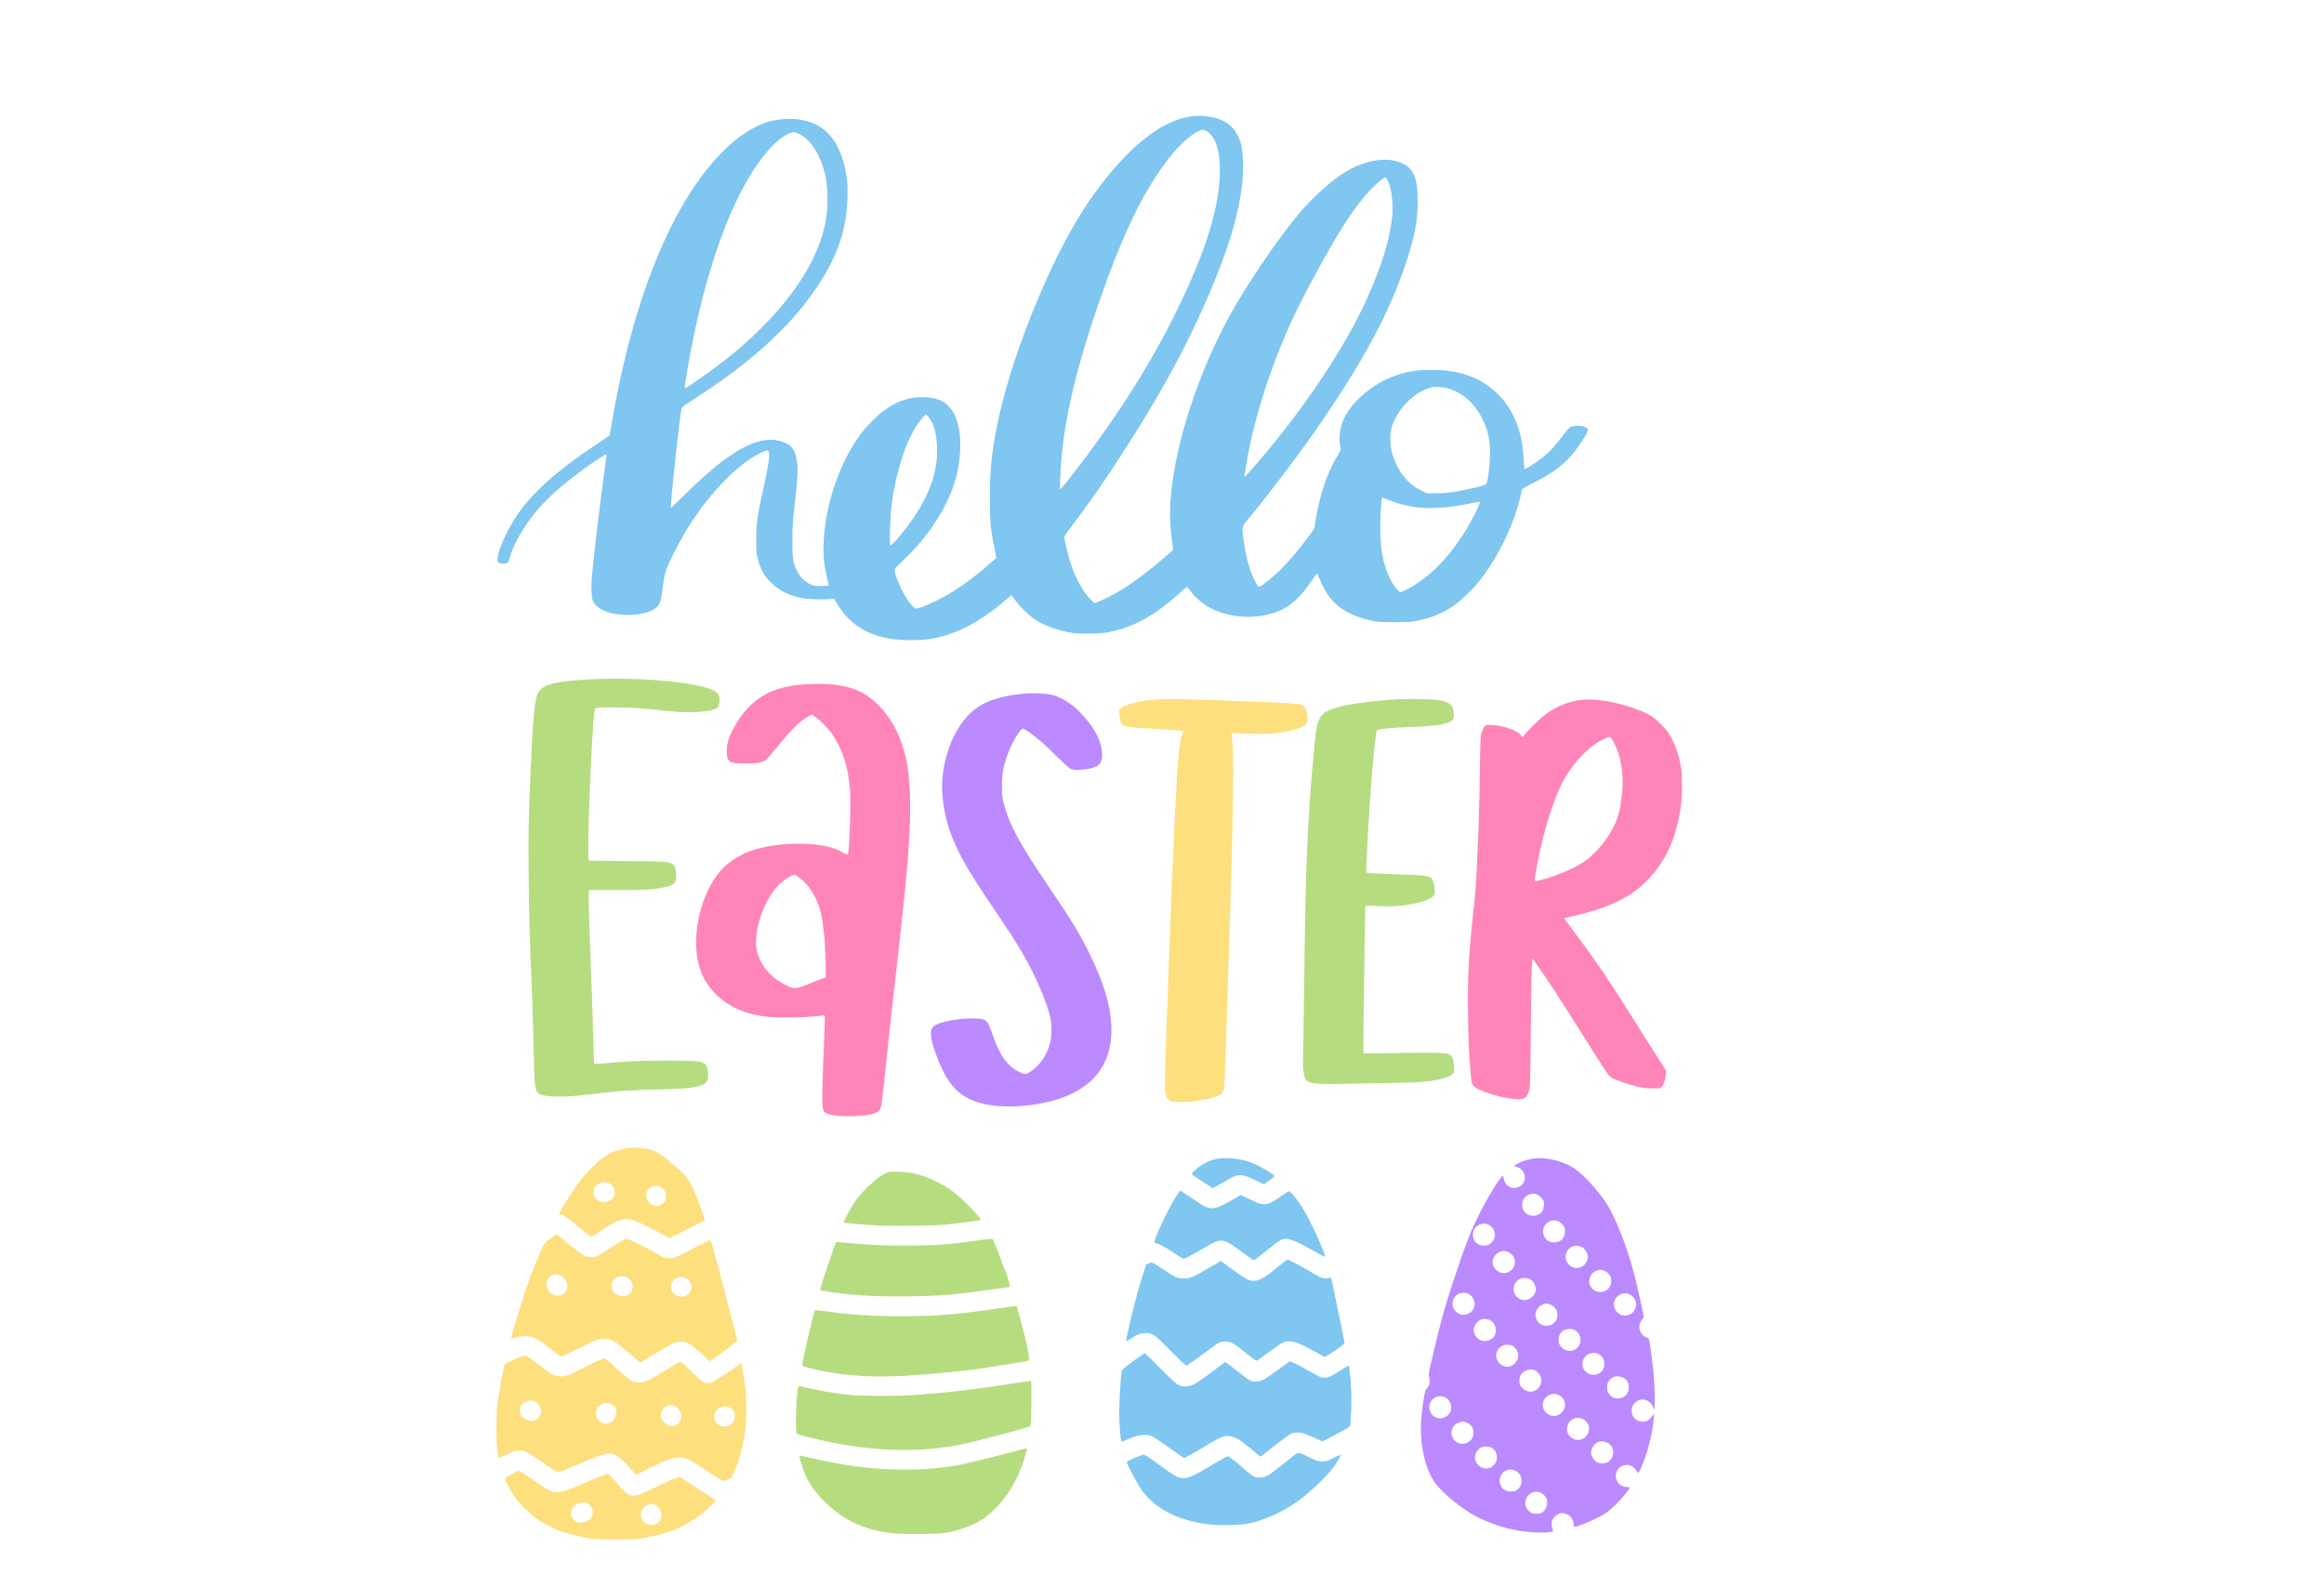
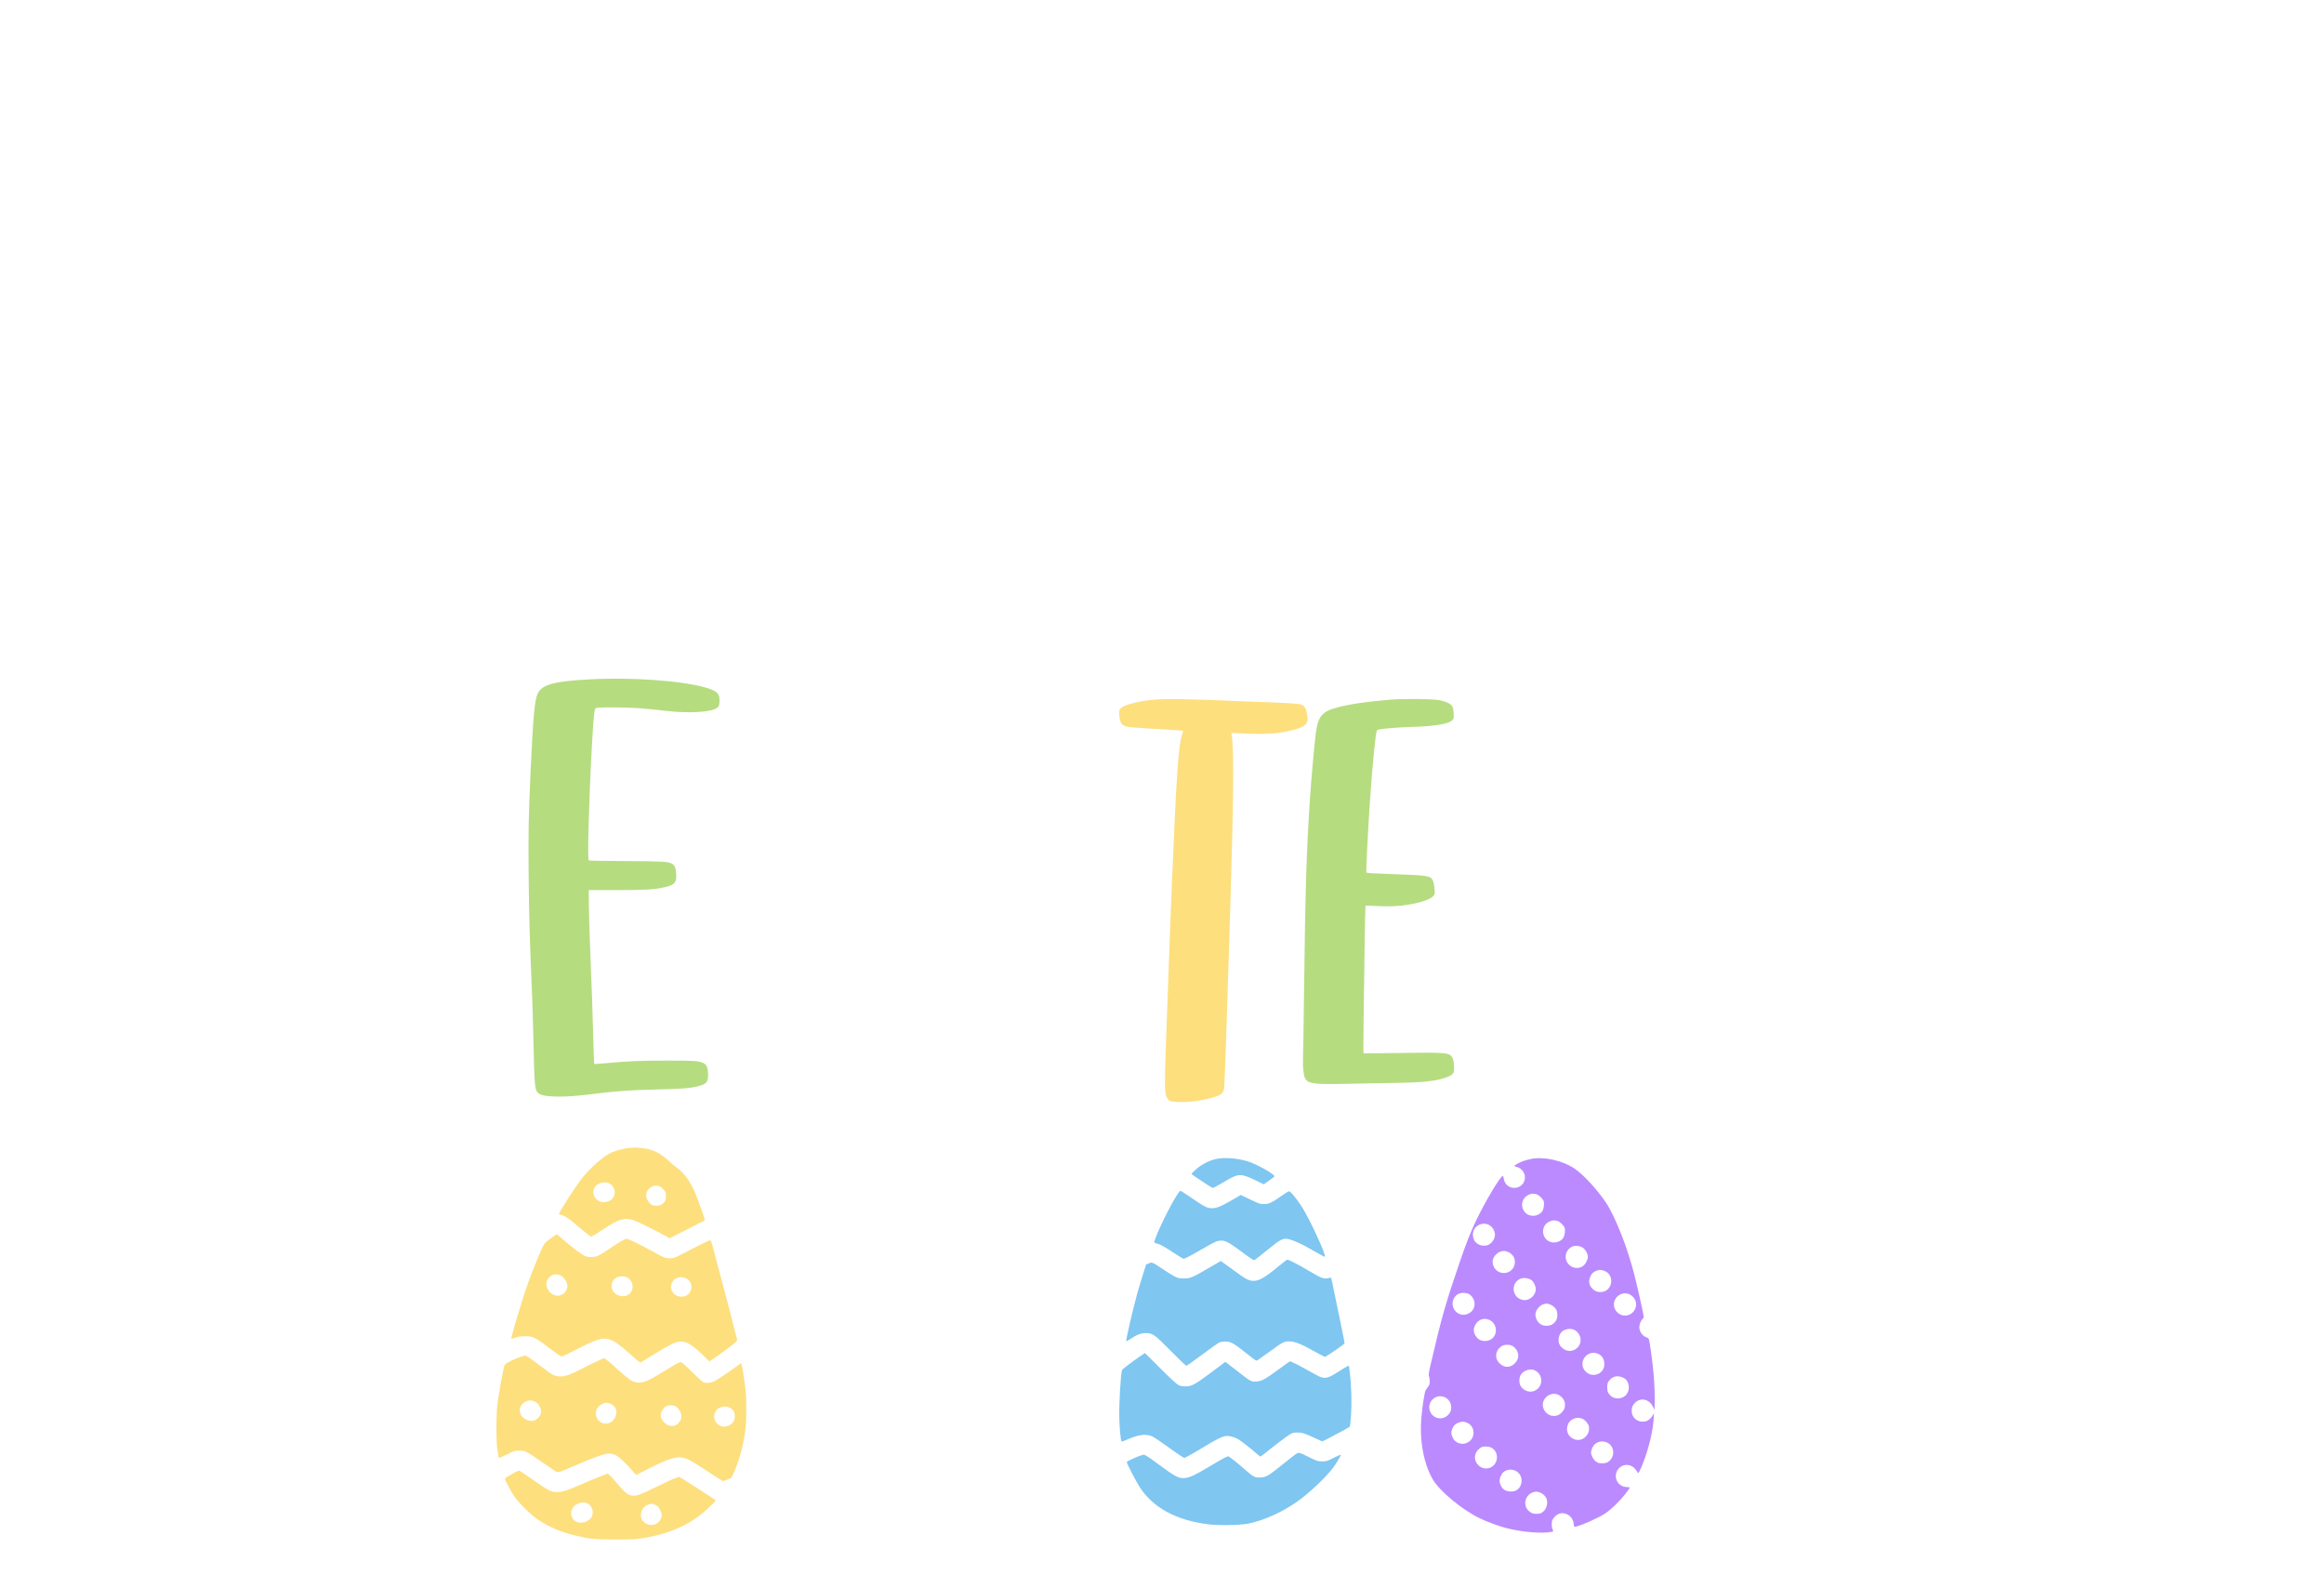
<svg xmlns="http://www.w3.org/2000/svg" version="1.1" id="Layer_1" x="0px" y="0px" viewBox="0 0 3659 2500" style="enable-background:new 0 0 3659 2500;" xml:space="preserve">
  <style type="text/css">
	.st0{fill:#7FC6F1;}
	.st1{fill:#B6DC80;}
	.st2{fill:#FF85B8;}
	.st3{fill:#BB8AFF;}
	.st4{fill:#FDDF7E;}
</style>
  <g>
-     <path class="st0" d="M1877,183.1c-28.2,3.2-57.9,19.2-90.5,48.6c-30.6,27.6-64.3,70.3-91.2,115.3c-52,87.1-106,225.7-125.2,321.5   c-8.9,44-11.6,70.9-11.6,115c0,38.7,0.9,49.1,7,78.8l3.2,15.9l-9.6,8.5c-18.8,16.8-39.5,32.5-58.2,44.2   c-20.7,12.9-51.2,27.1-58.3,27.1c-6.4,0-22-23.9-30-46.1c-6.1-16.9-7.1-13.8,10.9-31.1c19.4-18.7,33.4-35.4,47.6-56.6   c18.9-28.3,31.8-57.7,36.8-83.7c8.7-45.5,3.4-82.8-14.4-101.1c-9.1-9.3-19.9-13.3-38-14.1c-23.3-1-41.9,5.2-64.7,21.7   c-7.8,5.6-24.6,22.2-32.1,31.7c-34,43-58,109.2-61.7,170.4c-1.4,23.3,0.1,40.3,5.6,62.3c1.4,5.4,2.2,10.1,1.9,10.5   c-0.4,0.3-5.7,0.6-11.9,0.6c-10.6,0-11.5-0.2-17.8-3.3c-12.5-6.1-21.5-18.8-25.5-35.7c-1.5-6.7-1.8-12.1-1.7-33.5   c0-22.1,0.4-29.1,3.2-52.5c4.7-40,5.6-54.4,4.4-67.2c-2.1-21.1-8-29.9-23.8-35.1c-36.1-12.1-82.3,13.1-153.8,84   c-11.6,11.4-21.2,20.5-21.4,20.3c-1.5-1.4,14.7-151.2,16.9-157.1c0.4-1.2,8-6.8,18.2-13.3c88.8-56.7,151.8-113.6,192.9-174.1   c35.1-51.7,49.9-95.8,50.2-149c0.1-20.6-0.8-28.6-5-45.5c-8.1-32.5-22.8-53.6-44.9-64.6c-20.4-10-48.7-11.7-74.3-4.3   c-36.3,10.5-74.6,42.6-110.6,92.7c-61,85.1-109.4,220.6-136.6,382.7c-1.8,10.2-3.2,18.6-3.3,18.6c-0.1,0.1-10.3,6.9-22.7,15.2   c-63.4,42.2-103.7,79.1-127,116.4c-14.1,22.6-25,47.6-26.6,61c-0.8,6.9,1.1,8.9,8.4,9c7.6,0,8.4-0.8,11.4-11.6   c3.3-11.7,9.7-25,19.7-41c20.8-33.2,44.2-57.1,89.3-91.2c17.4-13.3,42.3-29.6,42.6-28.1c0.1,0.7-1.3,13-3.3,27.3   c-7,50.6-17.1,135.6-19.6,164.3c-1.4,16.8-0.8,33.2,1.5,38.6c5.9,13.9,26.7,22.5,54.8,22.5c23.7,0,42.1-5.9,48.8-15.7   c2.9-4.3,4.4-10.8,7-31.7c2.5-20.1,4.4-25.4,18.7-53.5c21.7-42.6,46.8-78.1,77.3-109.5c15.9-16.3,27.8-26.6,41.2-35.3   c10.3-6.8,23.4-13.3,26.6-13.3c5.6,0,4.3,13.8-5.8,59.5c-10,45.3-11.4,55.4-11.4,80.5c0.1,20.1,0.2,22.2,2.7,31.5   c4.3,16.3,9.4,25.4,20.1,36c13.6,13.4,28,20.8,49.6,25.1c8.5,1.7,33.3,2.5,44.9,1.4l5.4-0.5l4.3,7.3   c22.5,37.9,57.1,56.3,109.4,57.9c34.8,1.1,61.8-4.7,93.5-20.1c19.2-9.4,47-28.6,65.2-45.1c3.4-3,6.3-5.5,6.6-5.5   c0.3,0,3.2,3.8,6.5,8.4c8,11,23.9,25.9,34.1,32c14.4,8.7,34.2,15.4,55.1,18.8c12.5,2,43.5,1.5,57-1c38.5-7,73.4-26.3,113.2-62.4   c5.3-4.8,10-8.8,10.5-8.8s2.8,2.7,5.3,6.1c9.1,12.4,24.7,24.7,39.4,30.8c31.6,13.1,70.3,13.4,100.4,0.8c18.9-8,34.3-22.3,52.2-48.7   c3.7-5.6,7.1-10.1,7.5-10.1s2.6,4.8,5,10.6c14.5,35.6,38.5,54.3,81.5,63.7c9.3,2,13.2,2.2,35.5,2.2c23.5,0,25.8-0.1,37.9-2.7   c33.4-7.2,56.5-20.3,82.3-46.8c33-34,64.5-93.2,77.4-145.4c1.6-6.6,2.9-12.7,2.9-13.7c0-1.2,4.5-3.9,16.3-9.7   c39.5-19.3,60.4-37.4,80.8-70.3c7.2-11.6,8.1-14.4,5.2-17.1c-4.3-3.8-18.8-4.7-25.6-1.6c-1.7,0.8-6.4,6-11.1,12.4   c-12.3,16.4-21.7,26.7-33.1,35.8c-10.1,8.1-27.4,19.2-28.3,18.2c-0.3-0.3-0.9-7.6-1.3-16.3c-2.1-42.9-15.6-77-40.4-101.7   c-24.3-24.3-56.3-36.9-97.1-38.2c-25.5-0.8-43.8,1.7-64.4,8.9c-38.5,13.5-73.8,45.1-84.3,75.6c-3.5,10.1-4.7,24.9-2.8,35.4l1.1,6.5   l-5.1,8.4c-10.2,17-18.7,37-25.4,60c-4,13.9-9.1,37.9-10.1,48.1c-0.7,6.7-0.8,6.9-12.1,22c-15.2,20.2-28,35.3-41.8,49.1   c-10.3,10.3-26.1,23.4-32.4,26.7c-3,1.5-3.5,0.9-9.3-10.4c-7.7-15.3-13.8-38.3-17.3-65.9c-2.4-19.1-3.4-16.3,12.8-35.9   c27.6-33.5,73.2-93.5,97.1-127.8c76.7-109.8,119.4-188.6,146.4-269.6c13.1-39.2,18.5-67.6,18.4-96.9c-0.1-34-6-49.8-21.9-58.3   c-23-12.1-57.6-7.8-90.4,11.4c-21.4,12.4-54.9,42.5-75.8,67.9c-35.1,42.5-81.2,110.5-107.8,159c-58.8,107-97.3,239.5-93.9,323   c0.6,14,1.5,22.8,4.2,41.6l0.6,4.5l-13.3,11.5c-25,21.5-46,37.5-64.9,49.3c-11.9,7.5-32.9,18.4-40.8,21.2l-5.2,1.8l-5.6-5.4   c-11.5-11.3-23.5-32.5-30.9-54.6c-3.2-9.5-9.2-32.8-10.8-42c-0.5-2.7,0.6-4.7,10-17c29.1-38.5,52-71.2,79.6-113.9   c60.9-94.2,99.2-163.9,134.2-244c33.3-76.2,50.1-131,56.1-182.6c2.3-20.1,1.6-51-1.5-62.2c-7-26.3-22.8-40-51-44.2   C1892.6,181.9,1888.3,181.8,1877,183.1z M1900.7,206.9c11.6,8.4,17.4,22.5,19.4,47.1c3.5,43.5-9.4,101.8-37.5,169.2   c-37,88.8-84.9,173.5-149.3,263.8c-23.6,33.1-57,76.8-62.3,81.5l-2.3,2l0.6-18c2.9-81,23-169.3,66.4-291.9   c25-70.7,48.9-124.6,73.1-165.1c27-45.2,53.4-75.7,76.4-88.1C1892.9,203.3,1895.6,203.2,1900.7,206.9z M1258.8,211.1   c18.6,9.2,34.3,35.1,41.2,67.7c2.7,12.6,3.7,38.7,2.1,54.3c-6.1,59.3-41,121-104.1,183.9c-30.4,30.4-62.4,56.1-109,87.8   c-10,6.8-10.5,7-10.8,4.8c-0.2-1.3,1.5-13.1,3.8-26.2c26.8-156.4,70.1-276.5,122.8-341c13.7-16.8,27.1-28.2,38.1-32.5   C1249.3,207.4,1251.8,207.6,1258.8,211.1z M2184.7,283.6c5.8,10.3,9.2,36.3,7.3,56.4c-3.4,35.8-16.4,78.2-39.9,130.5   c-35.8,79.4-104.8,181.4-180.9,267.7c-5.7,6.5-10.8,11.8-11.3,11.8c-1.1,0-1.2,0.5,3.1-24c12-68.4,37.1-147.3,69.8-219   c15.4-33.9,45-89.3,71.5-134c20.8-35,39.9-61.1,57.4-78.1c9.9-9.8,18-16.2,19.7-15.6C2182,279.5,2183.5,281.4,2184.7,283.6z    M2282.8,612.3c22.5,7.9,40.1,24.3,51.7,48.2c9.1,18.5,12.1,35.1,11.2,61.5c-0.5,17.4-3.7,37.9-6.3,40.5   c-1.7,1.7-26.5,7.7-45.9,11.1c-11.8,2.1-18.5,2.7-31,2.8l-16,0.1l-8.5-4.1c-21.2-10.2-35.9-28.4-45.1-55.5   c-4-11.8-5.1-28.9-2.6-40.6c5.6-26.1,31.4-55.4,56.9-64.4c7.6-2.7,9.2-3,18.3-2.6C2272.9,609.6,2277.4,610.4,2282.8,612.3z    M1463.4,658.4c7,10.5,10.1,21,11.6,39.1c3.4,42.7-11.5,85-46.6,131.5c-12.5,16.6-25.3,30.5-26.7,29.1c-1.6-1.6-0.2-45.5,2.2-63.6   c2.7-21,4.3-29.3,9.8-51c9.3-36.8,21.7-64.9,37-83.8c3.1-3.7,6.3-6.7,7.3-6.7C1459.1,653,1461.3,655.2,1463.4,658.4z M2188.5,787.9   c35.8,14.2,72.7,15.6,126.7,4.6c15.4-3.2,15.2-3.2,14.3,0.2c-1.1,4.4-13.6,28.9-20.8,40.6c-23.4,38.2-48.5,65.7-77.8,85.3   c-9.2,6.2-23.3,13.4-26.1,13.4c-1.7,0-6.5-5-10.5-11c-8.2-12.3-15.1-30.9-18.3-49.6c-2.8-15.9-3.6-43.9-2.1-66.9   c1.2-18.2,1.7-21.9,2.9-21.3C2177.2,783.4,2182.5,785.5,2188.5,787.9z" />
    <path class="st1" d="M927.1,1069.5c-54.6,3-73.3,8.1-80.2,21.7c-5.2,10.3-7.6,35.8-11.9,131.3c-2.8,62.2-3.3,89.7-2.7,153.5   c0.7,71.1,1.4,95.2,5.7,197c0.5,12.4,1.4,45,2,72.5c1.5,67.9,2,72.1,9.2,76.5c8.8,5.3,39.4,5.7,77.3,1c42.4-5.4,64.8-7,107-8   c41.5-1,50.9-1.7,63.5-4.5c15.5-3.6,18.5-7.2,17.8-20.9c-0.5-9.6-2.4-13.7-7.2-16c-7.8-3.7-13.9-4.1-58.6-4   c-42.2,0-58,0.7-95.3,4.1c-9.8,0.8-18,1.4-18.2,1.1c-0.2-0.2-0.9-19.1-1.5-41.9c-1-40.9-2.2-74.3-4.1-119.9   c-1.8-43.3-2.8-78.4-2.9-95.2v-16.6h42.8c44.7,0.1,59.7-0.8,75.6-4.3c17-3.8,20.3-7.5,19.2-21.7c-0.7-9.2-2.3-13-6.6-15.5   c-5.7-3.4-14.6-3.9-72.6-4.2c-31.4-0.1-57.7-0.6-58.4-1c-2.4-1.5,0.2-95.3,5-182c2.4-42.8,3.6-55.5,5.5-57.4   c1.2-1.2,6.3-1.5,28.7-1.5c28,0,48.1,1.4,82.8,5.5c35.9,4.3,72.4,2,80.3-5.1c2.8-2.5,3.2-3.4,3.5-9.6c0.6-12.2-3.3-16.3-19.7-21.4   C1075.8,1071.6,994.9,1065.7,927.1,1069.5z" />
-     <path class="st2" d="M1271,1077c-24.6,1.3-44.2,5.6-59.8,13c-24.3,11.5-44.2,32-57.9,59.5c-7,14-8.8,20.6-8.8,32.7   c0,9.2,0.3,11,2.1,13.5c3.7,5,6.5,5.7,24.4,6.1c19.1,0.4,29.1-1.1,34.6-5.3c1.8-1.4,9.8-10.5,17.7-20.3   c22.9-28.2,36.4-41.3,49.8-48.7l5.1-2.7l5.6,3.8c8.2,5.6,21.2,19.1,27.6,28.8c15.4,23.1,23.9,50.1,26.8,84.6   c1.7,21.1-1,101.1-3.5,103.6c-0.3,0.3-3.3-1-6.7-3.1c-8.3-5-16.8-8.2-28-10.5c-35.9-7.2-85.6-4-118.5,7.7   c-18.1,6.4-37.1,19.1-47.6,31.6c-32.9,39.1-47.1,108.1-31.8,154.2c11.2,33.8,42,60.8,80.4,70.5c19.4,4.9,36,6.3,67.5,5.6   c15.1-0.3,32-1.2,37.5-2s10.4-1.2,10.8-0.9c0.5,0.3,0.6,6,0.2,12.7c-1.5,32.3-3.6,91.4-3.8,110.6c-0.2,24.6,0.4,27.5,7.3,31   c11.4,5.8,59.2,5.5,75.7-0.6c6-2.2,8.9-6,10.2-13.6c1-6,3.9-33,11.6-106.3c1.9-18.7,7.4-67.5,12.1-108.5   c16.8-147.4,21.4-201.9,21.4-255c0-45.5-4.8-77.6-15.6-105.3c-12.1-30.7-31.1-55-54.9-70.3C1341.7,1080.1,1311.7,1074.7,1271,1077z    M1259.4,1382.2c14.5,10.9,27.1,31.3,32.5,52.9c4.8,18.9,8.1,55.5,8.1,90.1v13.6l-5.2,1.8c-2.9,0.9-12.5,4.6-21.3,8.2   c-20.4,8.3-23.3,8.5-35.5,2.5c-17.8-8.8-32-22-40-37.4c-5.9-11.3-8.4-22.9-7.6-35.4c2-33.5,19.8-73.1,40.3-89.7   c7.9-6.4,16.9-11.8,19.8-11.8C1251.6,1377,1255.6,1379.4,1259.4,1382.2z" />
-     <path class="st3" d="M1606.5,1092.5c-31.1,3.7-53.4,10.8-68.8,21.9c-28.9,20.6-49.7,63.3-53.9,110.8c-2.4,27.2,3.3,62.4,14.9,91.8   s27.8,57.4,65.3,112.5c24.8,36.5,36,54,47.1,73.2c19.8,34.6,36.8,74.1,42.5,98.8c2.6,11.2,2.4,30.1-0.5,41   c-4.8,18.5-15.5,34.1-30,44c-5.9,4-7.5,4.7-10.1,4.1c-6.3-1.2-16.2-6.8-22.5-12.8c-11.6-10.8-18.7-23.5-28-49.9   c-8.2-23.1-9.3-24.1-28.1-24.7c-24.3-0.8-57,5.6-64.7,12.6c-6.3,5.9-5.4,17.3,3,41.2c18.3,51.7,38.2,72.5,77.8,81.1   c39.7,8.5,99.1,1.7,135.1-15.5c45.5-21.8,66.3-57,64.1-108.5c-1.4-32.5-12-67.4-34.2-112.6c-15.8-32-28.2-52.5-63.5-104.5   c-46.9-68.9-63-98.8-71.6-132.5c-2.5-9.8-2.8-12.8-2.9-27c0-18.3,2-30.2,8.2-47.9c6.6-19,20.5-42.6,25.1-42.6   c2.1,0,15.5,9.6,27.6,19.8c5,4.1,16.6,15.1,25.8,24.4c9.3,9.2,18.6,17.7,20.8,18.8c4.9,2.5,14.9,2.7,27.5,0.5   c17.7-3.1,22.9-8.3,22.7-22.7c-0.2-19-9.7-38.5-29.4-60.8c-15-17.1-32.6-28.8-49.3-33.1C1645.8,1091.2,1622.8,1090.6,1606.5,1092.5   z" />
    <path class="st4" d="M1821.8,1101c-26.7,1.9-52.4,8.3-57.4,14.3c-2.5,3-2.6,3.5-2.1,10.9c0.7,8.5,2.5,12.9,6.2,15.4   c4.9,3.2,5.4,3.2,68.9,6.9c13.7,0.8,25,1.6,25.3,1.8c0.2,0.3-0.5,3.1-1.6,6.3c-5.8,17.2-8.7,60.3-16.1,236.4   c-0.5,12.9-1.7,41.7-2.5,64s-1.9,52.6-2.5,67.5c-1.1,29.8-2.2,59.6-4.6,127c-1.9,53-1.7,69.3,1.2,75c3.4,7,5.8,8,20.3,8.3   c20.7,0.6,49.5-4.4,62.8-10.9c4.6-2.2,6.8-5.3,7.7-10.9c0.3-1.9,1.5-31,2.6-64.5c1.1-33.6,2.2-67.5,2.5-75.5   c0.5-13.2,1.6-48.4,4.5-143.5c5.3-174.3,5.9-247.2,2.4-271.3l-0.7-4.4l16.9,0.8c39.3,1.8,60.4,0.2,83-6.2c12-3.4,16.4-6,18.8-10.8   c1.7-3.5,1.8-4.6,0.7-12.1c-1.5-9.7-3.8-14.1-8.7-16.1c-4.2-1.8-21.2-2.8-77.9-4.9c-23.1-0.9-51.7-2-63.5-2.5   C1874.2,1100.6,1834.6,1100.1,1821.8,1101z" />
    <path class="st1" d="M2188,1101.5c-39.1,3.3-66.1,7.4-85.5,13c-21.7,6.3-27.3,13.6-31,40.7c-1.9,14.4-7,70.6-8.9,99.8   c-5.7,84.9-7.4,141.4-9.6,315.5c-0.5,46.2-1.2,88.9-1.5,95c-0.3,6-0.1,14.8,0.5,19.5c2.7,22.1,4.3,22.5,76.5,21   c25.3-0.5,59.3-1.2,75.5-1.4c29.5-0.5,49.3-2.2,61.5-5.2c12.1-3,18.2-5.5,21.1-8.5c2.8-3,2.9-3.3,2.7-12.1c-0.3-10-2-14.8-6.4-18.1   c-4.9-3.5-18.2-4.1-78.9-3.1c-31.1,0.5-56.8,0.7-57.2,0.4c-0.4-0.3-0.3-27.3,0.2-60s1.2-84.5,1.6-115.2c0.4-30.6,1-56.1,1.3-56.6   c0.4-0.7,6-0.7,16.6,0c19.6,1.2,35.2,0.6,51-2.1c20.7-3.6,35-8.5,39.1-13.5c2.6-2.9,2.6-3.4,2-11.5c-0.3-4.6-1.5-10.3-2.5-12.6   c-3.5-8-7.2-8.6-66.9-10.6c-29.2-1-37.5-1.5-37.9-2.6c-0.7-1.8,2.2-62,5.3-107.3c3.5-53.9,8.9-110,11-115.5   c0.3-0.8,1.3-1.6,2.2-1.9c4.7-1.4,31.1-3.6,49.2-4.1c43-1.2,65.1-5.2,69.1-12.7c1.6-2.9,0.6-15.6-1.5-19.7   c-2.1-3.9-8.8-7.4-18.7-9.6C2257.8,1100.2,2209.9,1099.6,2188,1101.5z" />
-     <path class="st2" d="M2484.5,1102.4c-16.9,2.7-35.9,10.8-50.9,22c-8.4,6.1-22.4,19.6-31.4,30.1l-5.1,6l-3.2-3.9   c-5.9-7.1-26.6-14.2-44.6-15.3c-8.8-0.6-9.2-0.5-11.6,1.9c-1.4,1.4-3.5,5.6-4.8,9.4c-2.1,6.7-2.2,8.8-3,63.9   c-0.7,51.3-1.9,93.9-3.4,117.5c-0.3,4.7-1,20.6-1.5,35.5c-0.7,17.7-2.2,37.7-4.5,58c-8,72.1-10,108.2-9.2,168   c0.6,42.9,1.2,57.6,3.8,90.5c1.4,17.8,2.1,20.9,5.7,24.3c6.9,6.6,36.8,16.4,58.6,19.3c19.1,2.5,23.8,0.5,27.7-11.4   c2.1-6.6,2.2-8.3,3-94.7c0.5-48.4,1.2-94.1,1.6-101.5l0.8-13.4l7.5,10.4c17.6,24.7,34.6,50.8,70.2,107.5   c37.6,60,41.9,66.5,45.7,69.1c5.8,3.9,22.8,10.1,38.8,14.1c12.8,3.1,16.5,3.6,27.1,3.7c12.3,0.1,12.4,0.1,14.7-2.7   c3-3.4,5.5-11.2,6.2-19.2l0.5-6L2612,1668c-6.2-9.6-19.1-30.1-28.8-45.5c-48.2-77-71.8-112-106.1-157.3   c-14.6-19.4-14.5-19.2-13.9-19.7c0.2-0.3,6.6-1.9,14.2-3.6c52.2-11.7,87.4-28.1,112.5-52.4c31.7-30.8,49.8-69.4,56.7-121.5   c2-15,2.2-46,0.5-57.5c-3.1-20.5-9.8-39.8-18.6-54.2c-6-9.7-20.7-24.5-29.5-29.6c-19.5-11.3-53.6-21.6-81.2-24.6   C2505.5,1100.7,2494.7,1100.9,2484.5,1102.4z M2540.2,1167.5c11.7,21.6,16.6,49.8,13.9,79.5c-3,32.3-8.4,48.8-23.8,72   c-9.2,13.8-24.9,29.9-36.8,37.8c-16,10.6-43.7,22.4-66.7,28.2c-11,2.9-11.1,2.8-10.3-2.3c9.1-59.5,27.6-122.4,45.7-155.1   c12.9-23.2,31.5-44.3,51-57.4c6.7-4.6,18.9-10.3,21.2-10C2535.7,1160.4,2537.7,1163,2540.2,1167.5z" />
    <path class="st3" d="M2410.5,1824.4c-3.8,0.8-9.7,2.4-13,3.6c-5.7,2.2-13.5,6.5-13.5,7.5c0,0.2,1.8,0.9,4,1.5   c11.8,3.2,16.8,17,9.5,26.6c-5,6.5-14.3,8.3-21.7,4.2c-4.6-2.6-7.3-6.7-8.3-12.6c-0.4-2.3-1-4.2-1.3-4.2   c-3.8,0.1-27.8,40.3-42.7,71.5c-8,16.7-15.3,35.3-24.8,63c-22.6,65.9-29.3,89.4-45.7,160.3c-3.6,15.1-4.1,18.7-3.1,20.8   c0.6,1.4,1.1,4.9,1.1,7.8c0,5.3-0.1,5.4-6.4,14.1c-1.6,2.2-4.9,23.3-6.7,43c-3.2,36,3.7,73.4,18.2,97.8   c10.9,18.4,45.8,47.2,73.4,60.7c11.8,5.7,31.6,13,43.5,15.9c25.4,6.2,54.5,8.5,70.2,5.5c2.6-0.5,2.6-0.6,1.2-3.9   c-1.8-4.4-1.8-11.8,0-15.3c0.8-1.5,2.7-3.9,4.3-5.4c5.5-5.2,11.9-6.1,19.1-2.7c5.5,2.7,9.1,8,9.9,14.7c0.6,5,0.7,5.1,3.2,4.5   c10.9-2.6,37-14.4,47.2-21.4c8.8-5.9,22.8-19.6,31-30.2c3.8-4.9,6.9-9.3,6.9-9.8s-2-0.9-4.3-0.9c-9.9,0-17.7-7.7-17.7-17.4   c0-13.3,14.1-21.8,25.5-15.3c3.5,2,7.3,6.3,8.9,10c0.9,2.2,3.2-2,8.6-15.5c8.8-22.3,15.4-50.1,16.6-69.3l0.5-9l-2,3.6   c-2.7,4.9-7.4,8.7-11.7,9.5c-11.9,2.2-21.4-5.3-21.4-17.1c0-5.6,1.7-9.2,6.4-13.3c8.7-7.6,21.5-4.2,27,7.1l2.5,5.2l0.3-9   c0.3-14.8-0.2-31-1.8-48.5c-1.7-19.3-6.2-51.8-7.5-54.2c-0.5-0.9-1.9-2-3.1-2.4c-6.7-2-11.8-9.2-11.8-16.4c0-4.2,2.7-10.7,5.4-12.9   c0.9-0.8,1.6-2.2,1.6-3.2c0-2.6-9.2-43.7-14.6-65.4c-10.8-43.1-30.3-92.6-45.4-115.1c-13.7-20.3-36.1-44.5-49.5-53.2   C2459.3,1826.6,2430.8,1820.4,2410.5,1824.4z M2419.2,1880c4.1,1.2,10.4,7.5,11.4,11.5c1.1,4.4-0.2,12.1-2.5,15.4   c-6.3,8.8-20.4,9.5-27.3,1.3c-7.6-9.1-5-21.9,5.4-27.1C2411,1878.8,2413.7,1878.5,2419.2,1880z M2452.2,1922   c4.1,1.2,10.4,7.5,11.4,11.5c1.1,4.4-0.2,12.1-2.5,15.4c-6.3,8.8-20.4,9.5-27.3,1.3c-7.6-9.1-5-21.9,5.4-27.1   C2444,1920.8,2446.7,1920.5,2452.2,1922z M2345.6,1929c4,2.5,7,7.1,7.9,12.3c1.5,7.9-5.2,17.8-13,19.3c-12,2.2-21.5-5.3-21.5-17.1   C2319,1930,2333.9,1921.9,2345.6,1929z M2492.7,1964.6c3.9,3,7.3,9.3,7.3,13.9c0,3.8-3.1,10.4-6.1,13.2c-6.5,6-16.6,5.7-23.3-0.5   c-9.1-8.6-6.6-23.5,4.9-28.8C2480.1,1960.2,2488.4,1961.3,2492.7,1964.6z M2372.3,1970.1c5,1.3,10.3,6.1,11.8,10.6   c3.9,11.9-4.2,23.3-16.6,23.3c-9.7,0-17.5-8-17.5-17.9c0-6.6,6.6-14.5,13.4-16.1C2367.8,1968.9,2368.1,1968.9,2372.3,1970.1z    M2524.2,2000c19.3,5.4,15.5,33.9-4.5,34c-5.4,0-9-1.6-12.9-5.7c-5.1-5.3-6.1-11.9-2.9-18.8c2.2-4.9,4.8-7.3,9.8-9.1   C2518.4,1998.8,2519.5,1998.7,2524.2,2000z M2411.1,2015c3.4,2.5,6.9,9.6,6.9,14.1c-0.1,11.1-11.2,19.8-21.8,17   c-5.3-1.5-9.1-4.6-11.3-9.5c-4.8-10.5,0.8-22.1,11.7-24.4C2401.3,2011.2,2407.3,2012.4,2411.1,2015z M2313.8,2037.7   c11.8,8.7,10,25.8-3.3,30.8c-15.2,5.9-29.3-10.7-21.2-25c3.3-5.8,8.8-8.7,16-8.2C2309,2035.5,2312,2036.3,2313.8,2037.7z    M2564.7,2037.1c3.8,1.4,8.3,5.7,9.9,9.6c4.9,11.3-3.8,24.3-16.1,24.3c-9.4,0-17.5-8-17.5-17.4   C2541,2041.5,2553.4,2032.8,2564.7,2037.1z M2439.2,2053c4.4,1.3,9.3,5.2,11.3,9.1c0.8,1.5,1.5,5.2,1.5,8.2   c0,6.2-2.5,10.8-7.9,14.4c-4,2.7-12.6,3.1-17,0.8c-7-3.6-11.2-12.8-9.1-19.8c1.6-5.3,7.2-11.3,11.8-12.5   C2434.8,2051.9,2435,2051.9,2439.2,2053z M2343.1,2077.1c12.6,4.2,16.3,20.7,6.7,29.6c-4.6,4.3-12.8,5.6-19.1,2.9   c-6.5-2.7-11.6-11.9-10.1-18.3C2323.3,2079.9,2333,2073.8,2343.1,2077.1z M2480.1,2094.3c9.8,6.6,11.4,19.2,3.4,27.2   s-20.6,6.4-27.2-3.4c-3.9-5.7-2.9-15.6,2-21C2463.4,2091.6,2474.1,2090.2,2480.1,2094.3z M2382,2119.2c9.9,6.8,11.3,18.7,3.1,26.9   c-7.4,7.4-16.8,7.4-24.2,0c-8.2-8.2-6.8-20.1,3.1-26.9c2.5-1.6,4.7-2.2,9-2.2S2379.5,2117.6,2382,2119.2z M2517.1,2131.6   c6.4,3.2,9.7,10.4,8.6,18.6c-1.8,13.6-19.2,19-29.1,9C2482.6,2145.2,2499.3,2122.7,2517.1,2131.6z M2416.9,2157.4   c14.3,7.4,12.5,28.1-2.8,32.7c-6.9,2-14.7-0.9-19.4-7.3c-3.2-4.3-3.4-13.2-0.5-18.3C2398.5,2157.1,2409.6,2153.7,2416.9,2157.4z    M2555.8,2168.8c5.3,2.4,8.7,8.4,8.7,15.2c0,10.2-7.3,17.4-17.5,17.4c-5.6,0-10.1-2.3-13.7-7.1c-2.4-3.1-2.8-4.6-2.8-10.3   s0.4-7.2,2.8-10.3C2538.9,2166.3,2546.8,2164.6,2555.8,2168.8z M2456.4,2197.4c6.3,4.8,8.6,10.5,7.2,18.1   c-0.8,4.3-5.9,10.3-10.3,12.1c-16.1,6.8-31.3-12.4-20.8-26.2C2438.4,2193.6,2449.1,2191.8,2456.4,2197.4z M2276.6,2200.5   c7.2,4.2,10.3,13.9,7,21.9c-0.7,1.8-3.1,4.7-5.2,6.4c-9.1,7.5-22.7,3.9-26.9-7.3C2245.6,2206.1,2262.3,2192.1,2276.6,2200.5z    M2491.3,2233.4c4.4,1.8,9.5,7.8,10.3,12.1c2.4,12.9-9.5,24.2-21.7,20.6c-11-3.3-15.8-14.4-10.8-24.8   C2472.9,2233.4,2482.9,2229.8,2491.3,2233.4z M2310.7,2240.1c12.5,6.1,12.4,24.8-0.3,30.9c-9,4.4-19.4,0.7-23.5-8.4   c-2.3-5-2.4-8.5-0.4-13.3c2.1-5,4.2-7.2,9-9.4C2300.8,2237.5,2305.4,2237.5,2310.7,2240.1z M2530.7,2271.1   c11.5,5.5,12.4,22.6,1.6,29.9c-2.9,2-4.9,2.5-9.8,2.5c-5.3,0-6.8-0.5-10-2.9c-4.1-3.2-7.5-9.5-7.5-14.1c0-3.6,3-10.4,5.6-12.7   C2516.4,2268.6,2523.6,2267.7,2530.7,2271.1z M2349.8,2279.9c4.9,3.5,7.5,9.3,7,15.8c-1.3,14.8-18.7,21.3-29.2,10.8   c-8.5-8.5-6.7-21,3.9-27.7C2335.7,2276.1,2345.3,2276.7,2349.8,2279.9z M2388.3,2316.6c10.6,7,9.5,24.5-1.8,29.9   c-5.2,2.4-14,1.7-18.4-1.5c-3.9-2.7-7.1-9-7.1-14c0-4.2,2.9-10.8,5.8-13.3C2372.5,2312.6,2381.5,2312.1,2388.3,2316.6z    M2423.3,2349.1c5,1.3,10.3,6.1,11.8,10.6c2.7,8.2-1,18.1-8.2,21.9c-3.9,2-11.8,2-15.6,0c-16.3-8.4-11.3-31.7,7.2-33.5   C2419.1,2348.1,2421.2,2348.5,2423.3,2349.1z" />
-     <path class="st1" d="M1399.6,1845c-6.9,1.8-15.3,7-25.3,15.9c-13.5,12-22,21.5-29.6,32.9c-6.2,9.3-17.2,30-16.4,30.8   c0.6,0.6,32.1,3.3,53.9,4.5c26.5,1.5,87.7,0.6,108.8-1.5c17.2-1.8,52.2-6.5,52.9-7.1c2-2.1-28.2-33.2-42.9-44.2   c-19.5-14.7-43.5-25.5-66-29.8C1424.6,1844.5,1404.9,1843.7,1399.6,1845z M1536.1,1953.1c-38.6,5.6-57.1,7.1-97.4,7.6   c-38,0.6-63.3-0.4-100.1-3.8c-12-1.1-22-1.8-22.3-1.6c-0.8,0.8-16.2,45.4-20.8,60.2c-2.5,8.2-4.2,15.2-3.8,15.6   c0.9,0.8,24.1,4.2,43.8,6.3c26.1,2.8,56.6,3.9,96.9,3.3c49.3-0.7,70.5-2.5,131.9-11.2c13.6-1.9,25-3.5,25.2-3.5   c1.1,0,0.3-3.8-3.1-15.3c-2-6.7-4.2-12.9-4.9-13.7c-0.7-0.8-2.7-5.8-4.5-11c-4.9-14.4-13-34.4-14.3-35.6   C1561.8,1949.7,1554.2,1950.4,1536.1,1953.1z M1586,2057.6c-4.7,0.8-21.5,3.2-37.5,5.4c-51.4,6.9-81.2,9-128.5,9   c-47.5,0-78.9-2-118.4-7.6c-9.8-1.4-18.2-2.2-18.6-1.7c-1.6,1.7-20,81.2-20,86.3c0,1.5,2.5,2.4,14.8,5.4   c60.3,14.5,113.8,16,213.7,6.1c13.8-1.4,31.8-3.4,40-4.5c24.6-3.2,86.9-13.2,88-14.1c2.6-2-3.6-32.1-15.2-73.2l-3.6-12.7l-3.1,0.1   C1595.9,2056.2,1590.7,2056.8,1586,2057.6z M1589.5,2178.6c-52.3,8.4-98.2,13.8-152,17.6c-27.3,1.9-81.2,1.6-101.5-0.5   c-21.2-2.3-47.8-6.8-65.3-11.1c-15.9-3.8-13.9-5.2-15.7,10.4c-1.5,12.4-2.4,52.2-1.3,57.9l0.8,4.4l10,2.9   c15.8,4.4,38.3,9.5,59.7,13.3c67.6,11.9,131.4,12.1,188.5,0.5c24.3-4.9,107.7-27,109.7-29c1.3-1.3,2.3-69.8,0.9-71   C1622.9,2173.6,1607.7,2175.7,1589.5,2178.6z M1603,2283.1c-22.4,6.3-77.1,19.9-89.8,22.4c-70.2,13.5-152.5,9.9-235.5-10.2   c-10.4-2.5-19-4.3-19.3-4.1c-0.6,0.7,6.2,22.7,9.7,31.1c10.7,25.9,43,58.2,73.9,73.7c17.5,8.8,39,14.9,62,17.5   c19.3,2.2,73.5,1.7,88-0.9c11.3-2,29.9-8.1,41.6-13.5c34.9-16.4,66.2-57.6,80-105.4c1.9-6.5,3.4-12.3,3.4-12.8   C1617,2279.5,1614.5,2279.9,1603,2283.1z" />
    <path class="st0" d="M1912.4,1825c-8.8,2.3-18.1,6.9-25.4,12.5c-5.9,4.6-11.6,10.3-10.9,10.8c3.4,2.8,32,21.7,32.8,21.7   c1.7,0,8-3.3,20.6-10.8c20.6-12.2,24.3-12.2,47.6-1l12.7,6.1l8.1-5.7c4.4-3.1,8.3-6.1,8.6-6.6c1.7-2.8-28.3-19.8-42-23.8   C1945.9,1822.7,1925.7,1821.5,1912.4,1825z M1849.7,1886.7c-13.3,22.3-33.9,66.6-32.2,69.3c0.3,0.4,2,1.2,3.8,1.5   c4.9,1.1,11.9,4.9,26.5,14.6c7.3,4.8,14.2,9.1,15.3,9.4c1.3,0.5,8.8-3.3,25.2-12.7c25.4-14.7,27.8-15.8,34.6-15.8   c6.5,0,12.4,3.1,28.1,14.7c23.1,17,22.5,16.6,24.8,15.4c1.1-0.6,9.6-7.3,18.9-14.8c18.2-14.9,23.6-18.3,29.3-18.3   c7.6,0,24.8,7.6,47.4,20.8c7.7,4.5,14.2,8,14.5,7.6c2.5-2.5-25-61.9-37.2-80.2c-9.2-13.8-17.5-23.5-19.5-22.9   c-1,0.2-6.2,3.6-11.7,7.4c-15.1,10.6-19.7,12.7-27.5,12.8c-6.1,0-7.5-0.5-21.5-7.2l-15-7.2l-3.5,2.1c-27.1,16-33.5,18.8-42.2,18.8   c-7.2-0.1-11-2-30.7-15.5c-9.3-6.3-17.6-11.7-18.3-12C1857.8,1874.1,1855,1878,1849.7,1886.7z M2014,1992.6   c-22.2,18.4-31.2,23.7-40.4,23.7c-7.5,0-11.9-2.4-32.8-17.7l-18.7-13.6l-18.3,10.7c-27.2,15.8-29.5,16.8-39.9,16.8   c-7.7,0-9.1-0.3-15-3.4c-3.5-1.8-11.7-6.8-18.1-11.2c-17.1-11.4-17-11.4-22.1-9.1l-4.3,1.9l-5.1,16.4c-2.9,9-6.8,22.2-8.8,29.4   c-7,24.9-18.3,74-17.3,75.1c0.2,0.2,2.8-1.3,5.7-3.2c10.9-7.3,17-9.8,24.6-9.8c11.3-0.1,13.6,1.5,39.9,28.1   c12.6,12.8,23.6,23.3,24.4,23.3s12.1-7.9,25.1-17.7c13-9.7,25.2-18.3,27.1-19.1c1.9-0.7,6-1.4,9.2-1.4c8.1,0,13.5,2.9,30.3,16.3   c18.6,14.8,18.2,14.6,20.8,12.9c1.2-0.7,9.6-6.7,18.6-13.2c21-15.4,22.9-16.3,31.1-16.2c8.6,0.1,18,3.8,38.8,15.4   c8.9,4.9,16.6,9,17,9c2,0,31.2-20.1,31.2-21.4c0-0.8-2-11.3-4.5-23.3s-7.2-34.8-10.5-50.7c-3.2-15.8-6-29-6.2-29.1   c-0.2-0.2-2.4,0.1-5,0.6c-6.9,1.5-10.3,0.2-30.3-11.7c-17.2-10.2-31.2-17.4-33.8-17.4C2026,1983,2020.3,1987.4,2014,1992.6z    M1795.4,2134.8c-14.8,10.2-28.4,20.6-28.9,22.1c-2.2,7.3-4.9,56-4.2,76.6c0.5,15,2,31.6,3.2,35.3c0.3,0.9,2,0.5,6.2-1.4   c19.6-8.9,31.9-10.8,42.2-6.4c2.8,1.3,15,9.4,26.9,18.1c11.9,8.7,22.7,15.9,23.8,15.9c1.2,0,10.2-4.9,20-10.8   c39.8-24.1,43.4-25.6,54.5-22.7c3.4,0.8,7.8,2.5,9.8,3.7c4.8,2.9,19,13.9,27.8,21.5c3.9,3.5,7.4,6.3,7.8,6.3c0.3,0,7-5.1,14.8-11.4   c17.9-14.2,31.5-24.2,35.1-25.5c4.3-1.7,13.8-1.3,19.7,0.8c3,1,10.3,4.2,16.3,7c5.9,2.8,11.1,5.1,11.5,5.1s5.2-2.4,10.7-5.3   c5.4-2.9,14.9-8,21.1-11.2c6.2-3.2,11.4-6.4,11.7-7c0.2-0.7,1-8.4,1.7-17.1c1.3-18.1,0.7-46.4-1.6-64.9c-0.8-6.6-1.5-12.3-1.5-12.8   c0-1.7-2.8-0.3-14.6,7.3c-19.3,12.5-23.7,13.4-35.6,7.2c-4-2.1-12.5-6.8-18.9-10.4c-6.4-3.6-14.4-7.8-17.7-9.3l-6.1-2.7l-3.3,2.3   c-1.8,1.3-10,7.2-18.3,13.2c-18.2,13.3-23,15.8-31.1,16.5c-8,0.6-9.7-0.3-27.3-14.1c-7.9-6.1-16-12.5-18.1-14l-3.8-2.9l-21.9,16.5   c-26.2,19.5-30.9,22.1-40.8,22.1c-5.4,0-8-0.5-11.5-2.3c-2.7-1.5-13.6-11.5-28.3-26.2c-13.1-13.2-23.9-23.9-24.1-23.9   C1802.5,2130,1799.2,2132.2,1795.4,2134.8z M2032.8,2294.7c-6.2,4.8-15.8,12.4-21.4,16.9c-14.2,11.4-18.1,13.6-26.2,14.2   c-8.8,0.6-11.9-0.8-22.3-10c-11.6-10.3-25.9-21.8-28.4-23c-1.8-0.8-6.2,1.4-27.5,14.1c-26.4,15.7-33.2,19-41.5,19.8   c-9.8,0.9-14.6-1.6-45-24.1c-11.8-8.8-17.8-12.6-19.7-12.6c-3.9,0-26.8,10-26.8,11.7c0,2.1,14.9,30.8,20.5,39.4   c20.8,32.3,57.1,52,107.4,58.4c16.6,2.1,48.7,1.6,62.6-0.9c23.7-4.4,53.2-17.6,77.5-34.5c17.7-12.3,44.9-37.8,56.4-52.9   c5.3-7,12.6-19,12.6-20.9c0-0.6-5,1.4-11,4.5c-10.5,5.4-11.5,5.7-18.3,5.7c-6.7,0-8-0.4-19.2-5.9   C2042.1,2284.7,2045.9,2284.7,2032.8,2294.7z" />
    <path class="st4" d="M990.1,1807.2c-10.3,0.9-24.6,5.2-32.1,9.5c-11.8,6.9-30.9,24.3-41.5,37.8c-10.6,13.6-36.5,53.8-36.5,56.7   c0,0.4,0.8,0.8,1.8,0.8c3.9,0,14.3,6.2,22.7,13.7c9.8,8.7,24.2,20.3,26.1,21c0.6,0.2,7.4-3.8,15-8.9s17.7-11.3,22.4-13.7   c10.9-5.7,19.7-6.6,30-3.1c5.6,1.9,31,14.4,50.5,25l6,3.2l27.7-14.1l27.7-14.2l-1.6-5.2c-2.4-8.2-10.2-29.4-14.3-39   c-7.4-17.2-17.8-31.2-28.2-38.3c-2.4-1.5-7.8-6.1-12.1-10.2c-13.8-13-26.4-19.2-41.8-20.7c-3.5-0.3-7.7-0.7-9.4-0.9   C1000.9,1806.4,995.2,1806.7,990.1,1807.2z M960.8,1863.7c6.8,5.1,8.9,13,5.4,20c-2.4,4.7-5.3,6.8-11.5,8.3   c-15,3.8-26.7-13.3-16.9-24.8C942.9,1861.1,954.9,1859.3,960.8,1863.7z M1039.6,1868.2c1.5,0.7,4.1,3,5.8,5.1   c2.7,3.4,3.1,4.7,3.1,9.7c0,6.6-2,10.2-7.3,13.3c-3.9,2.3-10.9,2.4-15.1,0.3c-4-2.1-8.1-8.4-8.7-13.3c-0.8-5.8,2.9-12.2,8.6-15.1   C1030.8,1865.7,1034.7,1865.7,1039.6,1868.2z M870.4,1947.1c-11.6,8.2-13.4,9.9-16.5,16.8c-6.1,13.2-15.7,37-21.7,53.6   c-9.3,25.6-28.3,88.7-27.1,89.9c0.2,0.3,3.1-0.5,6.4-1.7c4.5-1.6,8.4-2.1,15.5-2.2c12.4,0,15.1,1.3,38.3,18.9   c17.4,13.1,17.9,13.4,21,12.3c1.8-0.6,11.3-5.2,21.2-10.3c31.8-16.3,40.9-19.2,51.6-16c7.9,2.3,15.4,7.5,32.7,22.9   c8.5,7.5,15.7,13.7,16.1,13.7c0.5,0,7.5-4.2,15.7-9.3c18.4-11.5,33.9-20.3,39.5-22.2c13.3-4.7,23.8,0.1,44.6,20.6l9.2,9.1l13.3-9.2   c7.3-5.1,17.2-12.4,22-16.2c8-6.3,8.7-7.2,8.2-9.6c-2.8-11.9-20.1-78.2-39.1-149c-0.9-3.5-2.2-6.6-2.9-6.9   c-0.7-0.3-11.1,4.6-23.1,10.8c-33.9,17.7-33,17.3-39.1,17.7c-7.1,0.5-11.6-1.2-28.9-10.9c-16.7-9.4-38.3-19.9-40.8-19.9   c-2.6,0-12.6,5.9-28.3,16.7c-7,4.8-14.8,9.5-17.5,10.5c-5.8,2.2-14.2,2.3-19.3,0.2c-5-2.1-19.8-13.1-33.4-24.9   c-6-5.2-11.1-9.5-11.3-9.5S873.7,1944.9,870.4,1947.1z M882.9,2007.9c4.3,2.3,8.9,8.4,10.1,13.6c1.7,7.5-3.1,15.2-10.8,17.6   c-14.4,4.3-28.2-15-19-26.6C868.2,2006.1,875.8,2004.3,882.9,2007.9z M988.8,2011.7c9.4,7,9.7,20,0.6,26.3   c-5.1,3.4-12.6,3.3-18.7-0.3c-10.5-6.2-10.4-21.1,0.3-26.9C975.6,2008.3,984.8,2008.7,988.8,2011.7z M1080.7,2012.7   c7.1,3.3,10,12.8,6.1,20.3c-2.9,5.6-7.3,8.2-13.7,8.2c-12.1,0-20-10.9-15.3-21.4c2.2-5,3.8-6.5,8.9-8.4   C1070.9,2009.9,1075.7,2010.3,1080.7,2012.7z M816,2137.3c-4.7,1.8-11.4,4.8-15,6.7c-6.1,3.3-6.5,3.7-7.7,8.6   c-2.3,9.4-8.4,43.7-10,56.9c-2.3,18.9-2.3,60.6,0,74.3c0.9,5.7,1.9,10.7,2.2,11.2c0.3,0.4,5.9-2,12.5-5.3   c11.6-5.9,12.4-6.2,19.3-6.1c10.3,0,9.9-0.2,50.9,28.2c10.5,7.3,9.1,7.3,24.8,0.5c22.9-9.9,42-17.6,51.9-21c12.3-4.2,18-4.1,26,0.3   c4.8,2.5,14.8,12.2,25.6,24.6l5,5.7l17-8.6c30.1-15.2,43-19.9,52.9-19.1c8.8,0.8,16,4.4,41.1,21c12.1,8,23,15,24.2,15.6   c1.8,1,3.2,0.7,8.5-1.7l6.4-2.8l4.1-8.9c7.8-16.8,14.5-41.6,17.7-65.2c2.1-14.9,2.1-49.4,0.1-66.7c-2.2-18.3-5.6-39.5-6.5-39.5   c-0.4,0-2.7,1.5-5.1,3.3c-9.3,7.1-31.6,22.2-36.8,24.9c-5.7,3-12.6,3.7-17.6,1.8c-1.5-0.6-9-7.4-16.9-15.3   c-7.8-7.8-15.4-14.8-16.8-15.6c-2.5-1.3-3.2-1.1-10.5,2.9c-4.3,2.4-14.3,8.4-22.3,13.3c-22.3,13.9-30.1,16.7-39.9,14.6   c-6.8-1.4-11.4-4.7-28.1-19.8c-8-7.2-16.1-14.3-18.1-15.6l-3.6-2.6l-9.4,4.1c-5.2,2.3-16.6,7.9-25.4,12.5   c-19,9.9-28.2,13-36.4,12.2c-7.6-0.6-11.1-2.6-27.1-14.8c-19-14.5-24-17.9-26.4-17.9C825.4,2134.1,820.7,2135.5,816,2137.3z    M843.3,2206.9c4.3,2.4,8.7,9.7,8.7,14.3c0,7.2-5.7,14.1-12.8,15.4c-5.5,1.1-13.8-2.2-17.6-6.9c-3.8-4.8-4.3-12.9-1-17.3   C826.4,2204.5,835.5,2202.3,843.3,2206.9z M961.6,2209.9c9.7,4.4,11.8,15.5,4.7,24.8c-6.8,8.9-20.3,8.3-25.8-1.2   c-4.5-7.6-2.9-15.8,3.9-21C950.5,2207.8,955.4,2207.1,961.6,2209.9z M1066.1,2215.6c8.6,8.2,9,18.9,1,25.7   c-6.6,5.6-15.2,4.5-21.9-2.7c-5.4-5.8-6.3-10.9-3-17.4c3.4-6.8,7.8-9.5,15.1-9C1061.9,2212.6,1063.6,2213.2,1066.1,2215.6z    M1149.1,2216c5.3,2.8,7.9,7.2,7.9,13.6c0,6.4-2.8,10.9-8.9,14.1c-5.4,2.8-10,2.9-15,0.3c-7.2-3.6-10.5-12-7.7-19.4   c2-5.2,4.2-7.3,9.3-9.2C1140.1,2213.5,1144.5,2213.7,1149.1,2216z M805.3,2320.8c-5.7,3.1-10.3,6.3-10.3,7c0,2.1,9,19.3,14.3,27.2   c7.1,10.7,27.1,30.2,38.6,37.8c17.2,11.3,34.7,18.7,57.3,24.2c23.7,5.8,30.6,6.5,64.3,6.5c27.7,0,32.4-0.3,44-2.3   c44-7.6,76.7-22.9,102.7-48.1c6-5.7,10.8-10.6,10.8-11c0-0.3-2.1-1.9-4.8-3.6c-2.6-1.6-15.2-9.8-28.1-18.2   c-12.8-8.4-24-15.3-24.8-15.3c-2.8,0-15.1,5.4-36.8,16.1c-12.1,6-24.7,11.6-28,12.4c-11.5,2.9-17,0.2-29.4-14.4   c-4.9-5.8-11-12.6-13.5-15l-4.5-4.5l-13.8,5.4c-7.6,2.9-19.9,8-27.3,11.3c-20.3,9-28.6,11.8-36.5,12.4c-9.1,0.7-14.8-1.5-27.7-10.5   c-27.8-19.3-33.7-23.2-35-23.2C816.1,2315,810.9,2317.6,805.3,2320.8z M926.8,2367.7c6.1,4.5,8.2,13.5,4.8,20.1   c-4.2,8.1-18.2,12-25.6,7c-4.8-3.2-7.2-8.2-6.7-13.9c0.5-6.2,3.8-10.6,10.1-13.6C915.5,2364.4,922.6,2364.6,926.8,2367.7z    M1032,2369.2c3.5,1.8,5.1,3.5,7.3,7.7c3.2,6.4,3.3,9.1,0.8,14.7c-3.6,8-14,11.3-22.1,7.2c-5.8-3-9-7.7-9-13.5   c0-8,4.4-14.2,11.7-16.8C1025.9,2366.6,1026.9,2366.7,1032,2369.2z" />
  </g>
</svg>